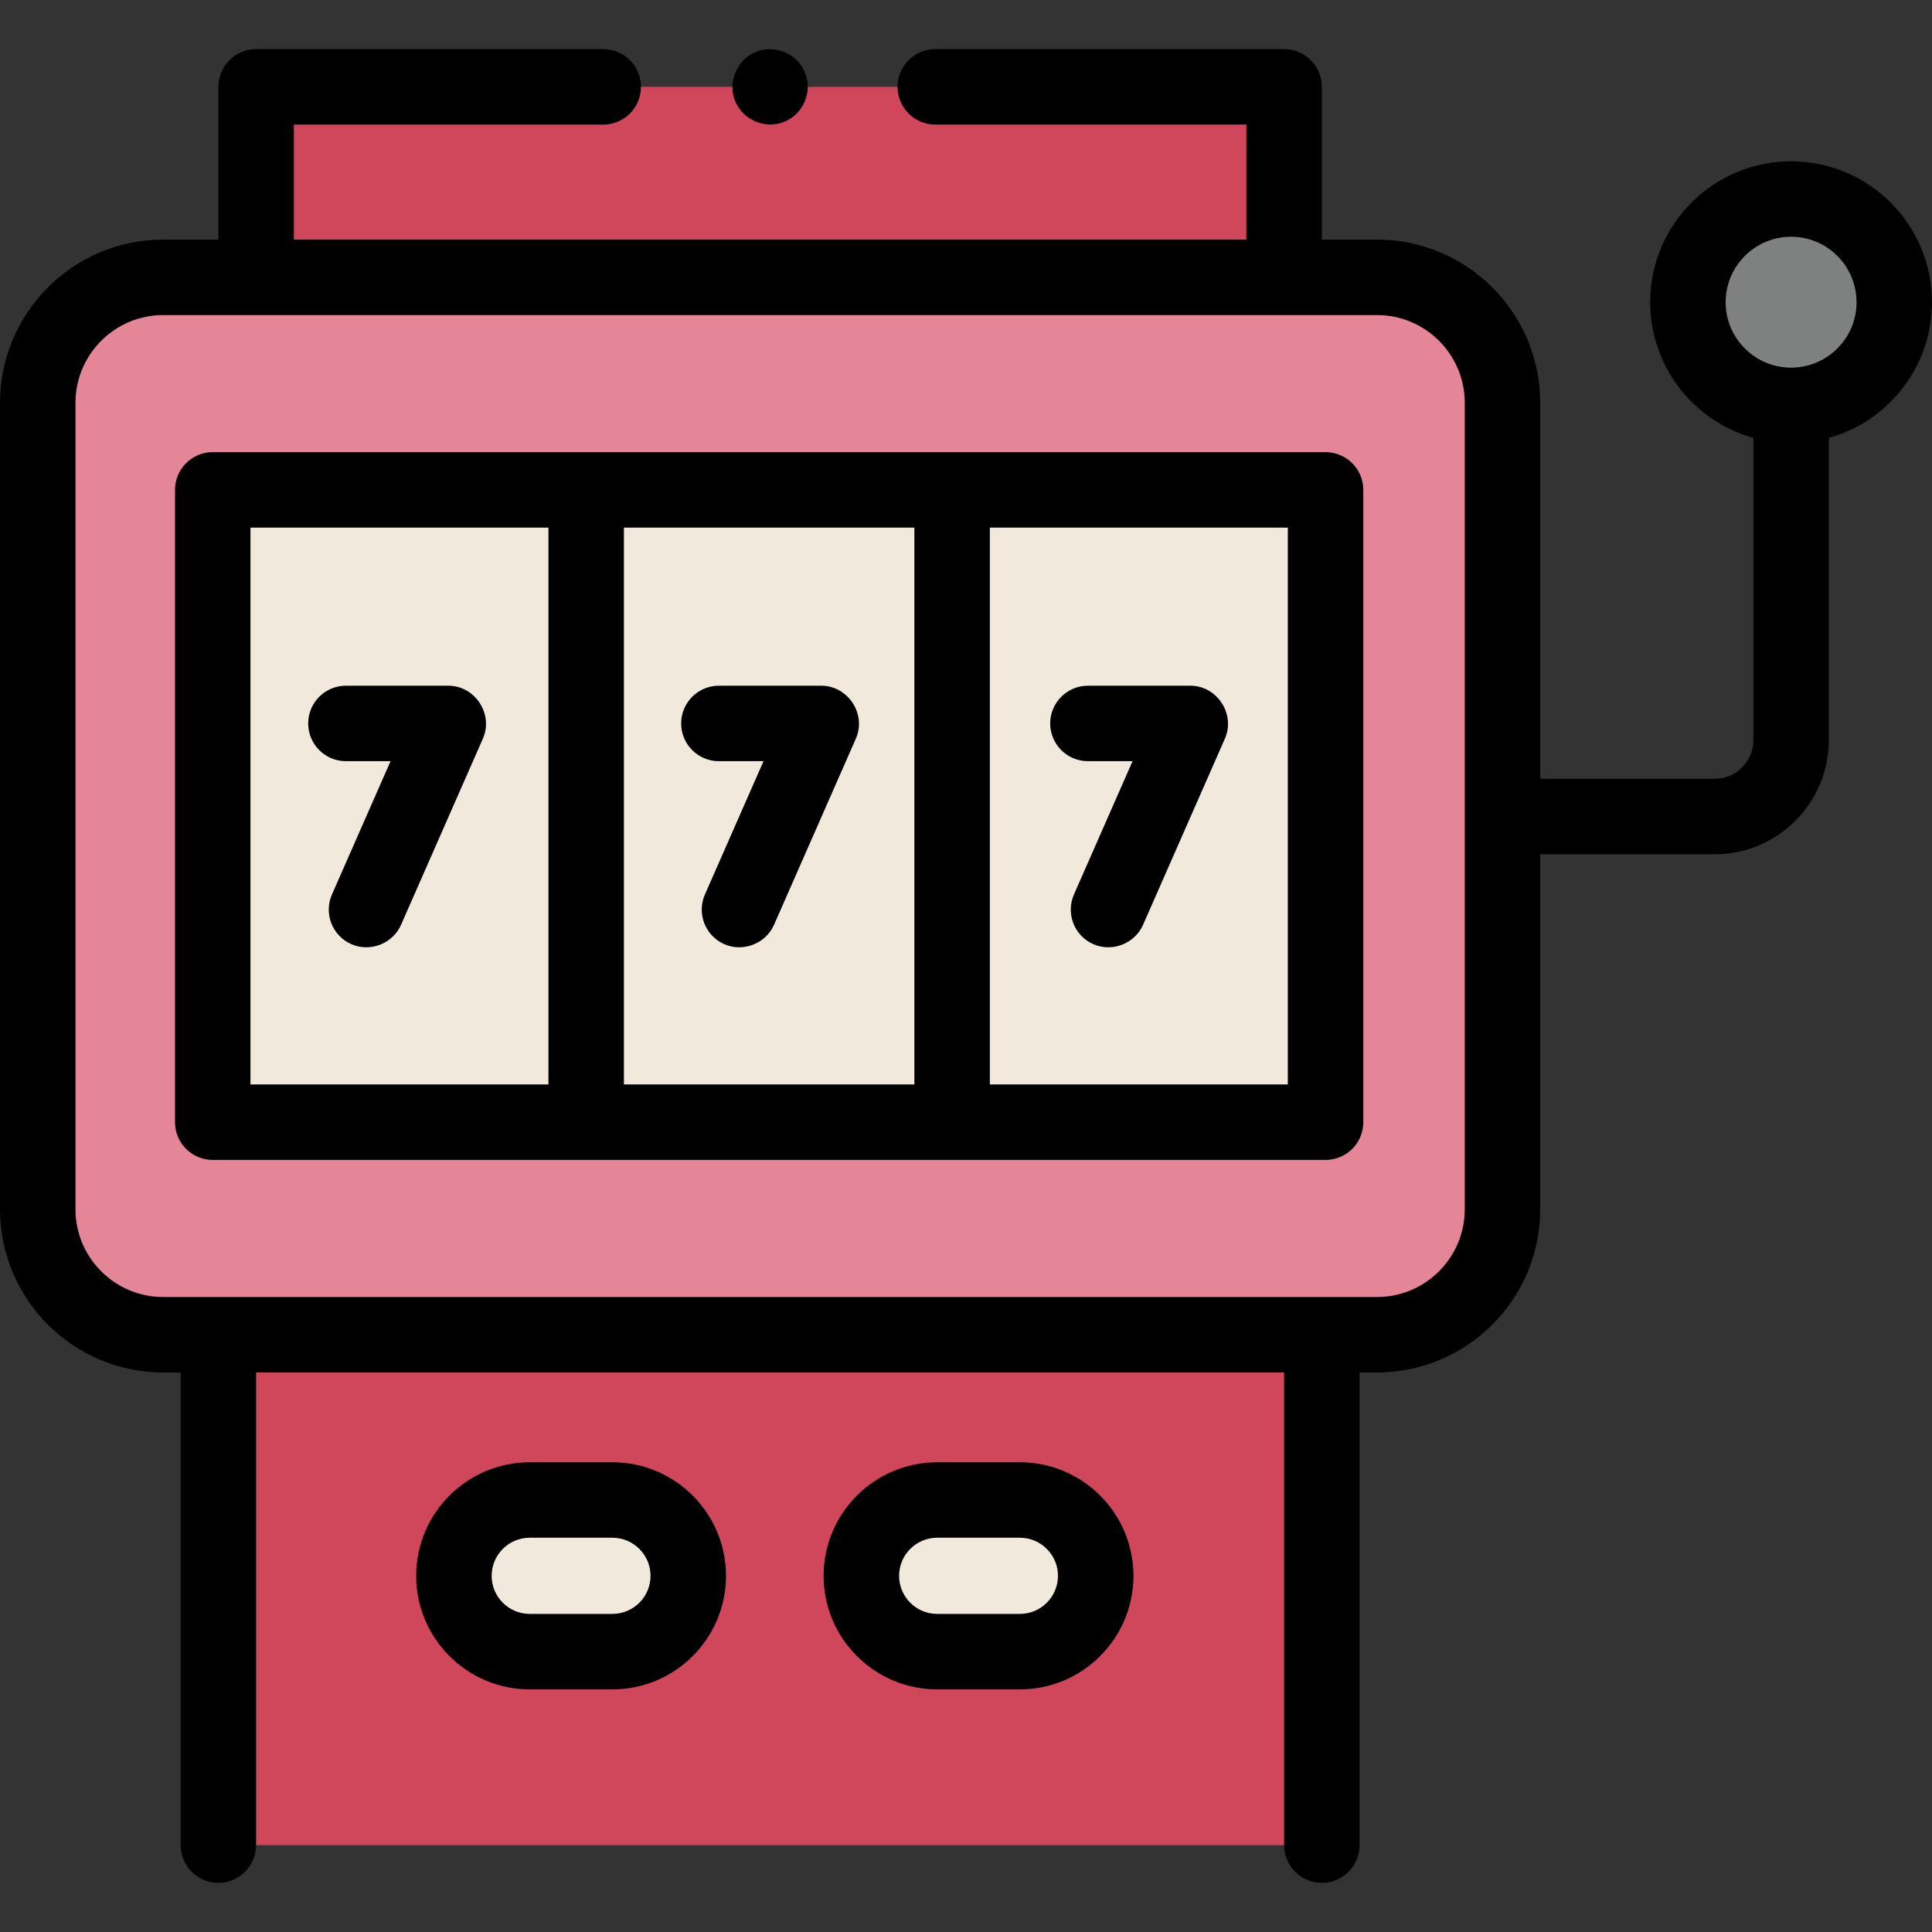
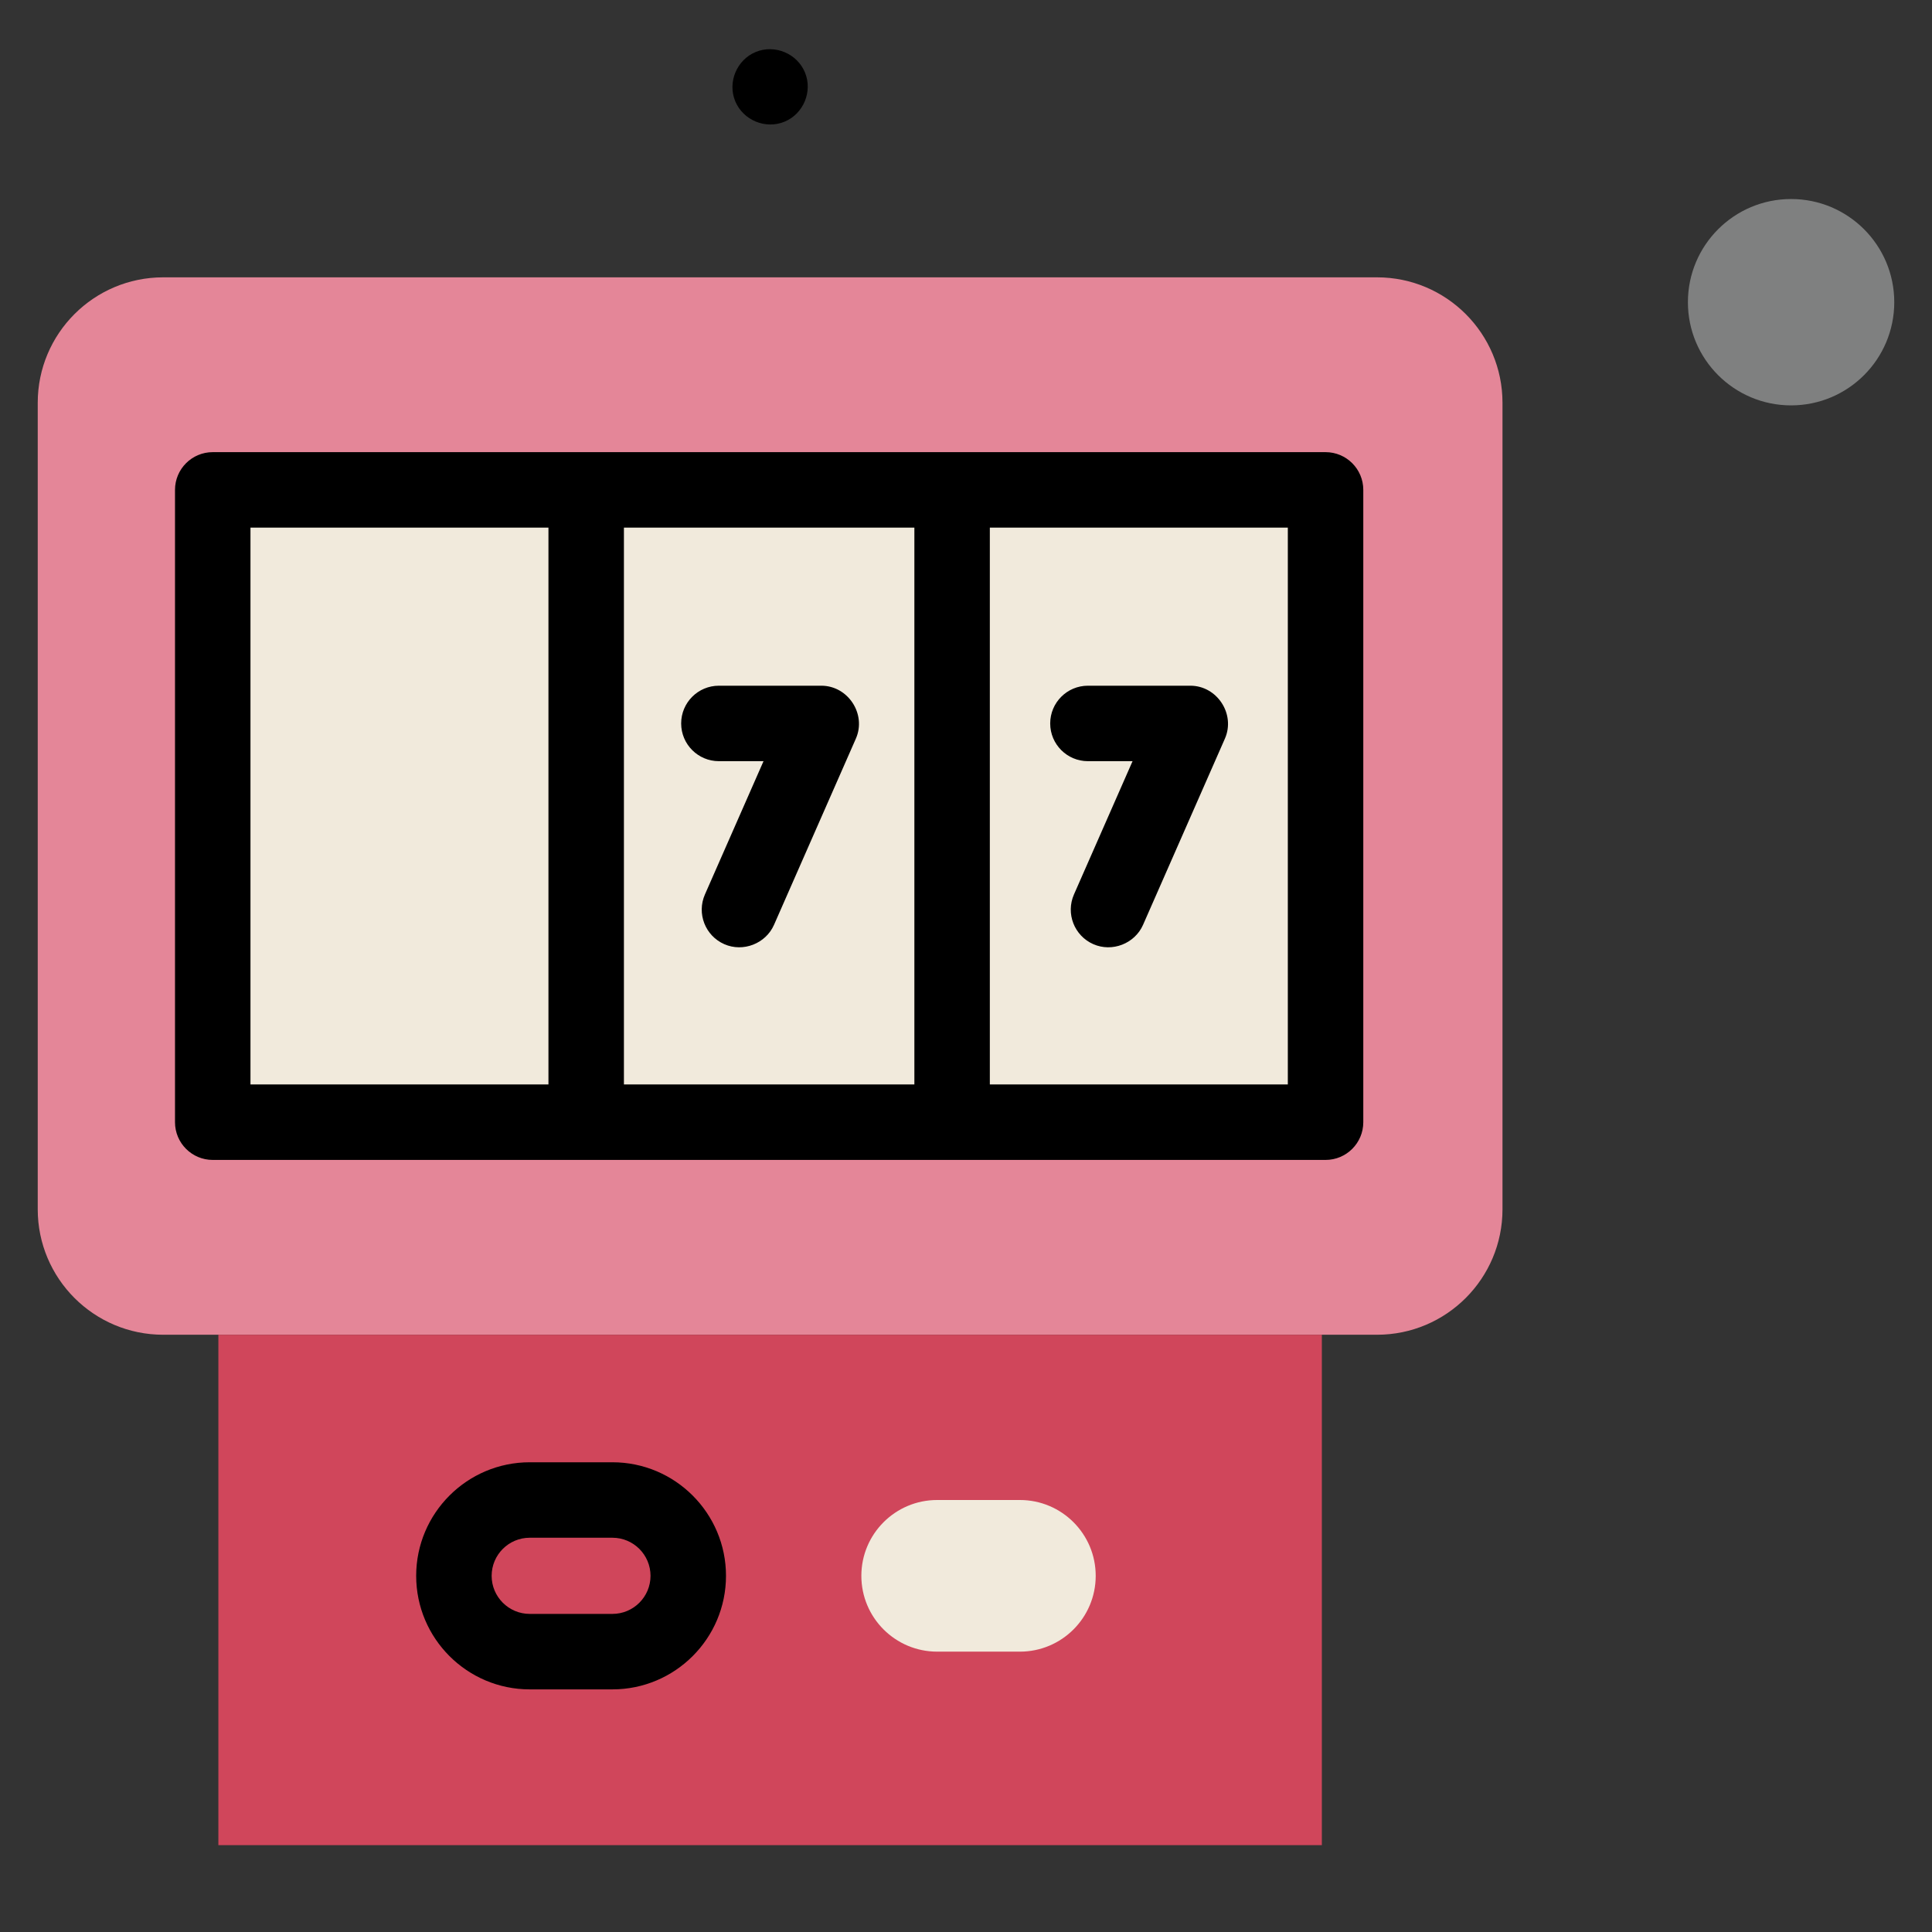
<svg xmlns="http://www.w3.org/2000/svg" version="1.1" width="512" height="512" x="0" y="0" viewBox="0 0 512 512" style="enable-background:new 0 0 512 512" xml:space="preserve" class="">
  <rect x="0" y="0" width="512" height="512" fill="#333333" stroke="none" />
  <g>
    <g>
      <g>
        <path d="m364.924 353.721h-321.672c-18.365 0-33.252-14.888-33.252-33.252v-213.72c0-18.365 14.887-33.252 33.252-33.252h321.672c18.365 0 33.252 14.887 33.252 33.252v213.72c0 18.364-14.888 33.252-33.252 33.252z" fill="#e48698" data-original="#ff9db0" style="" class="" />
      </g>
      <g>
        <g>
          <path d="m56.377 129.824h98.968v167.569h-98.968z" fill="#f1eadc" data-original="#ffffff" style="" class="" />
        </g>
        <g>
          <path d="m155.345 129.824h96.972v167.569h-96.972z" fill="#f1eadc" data-original="#ffffff" style="" class="" />
        </g>
        <g>
          <path d="m252.317 129.824h98.968v167.569h-98.968z" fill="#f1eadc" data-original="#ffffff" style="" class="" />
        </g>
      </g>
      <g>
        <circle cx="474.657" cy="80.087" fill="#7f8080" r="27.343" data-original="#868eaf" style="" class="" />
      </g>
      <g>
-         <path d="m159.864 23.017h-91.988v50.48h272.424v-50.48h-92.438z" fill="#d0465b" data-original="#ff5c7f" style="" class="" />
-       </g>
+         </g>
      <g>
        <path d="m57.87 353.721h292.436v135.263h-292.436z" fill="#d0465b" data-original="#ff5c7f" style="" class="" />
      </g>
      <g>
-         <path d="m162.303 437.702h-21.92c-11.097 0-20.093-8.996-20.093-20.093 0-11.097 8.996-20.093 20.093-20.093h21.92c11.097 0 20.093 8.996 20.093 20.093 0 11.097-8.996 20.093-20.093 20.093z" fill="#f1eadc" data-original="#ffffff" style="" class="" />
-       </g>
+         </g>
      <g>
        <path d="m270.281 437.702h-21.92c-11.097 0-20.093-8.996-20.093-20.093 0-11.097 8.996-20.093 20.093-20.093h21.92c11.097 0 20.093 8.996 20.093 20.093 0 11.097-8.996 20.093-20.093 20.093z" fill="#f1eadc" data-original="#ffffff" style="" class="" />
      </g>
      <g>
        <path d="m351.286 119.824h-294.909c-5.522 0-10 4.478-10 10v167.569c0 5.522 4.478 10 10 10h294.909c5.522 0 10-4.478 10-10v-167.569c0-5.522-4.477-10-10-10zm-284.909 20h78.968v147.569h-78.968zm98.968 0h76.973v147.569h-76.973zm175.941 147.57h-78.969v-147.57h78.969z" fill="#000000" data-original="#000000" style="" class="" />
-         <path d="m512 80.087c0-20.591-16.752-37.343-37.343-37.343s-37.343 16.752-37.343 37.343c0 17.127 11.594 31.588 27.343 35.972v80.099c0 5.642-4.59 10.231-10.232 10.231h-46.249v-99.641c0-23.85-19.402-43.252-43.252-43.252h-14.624v-40.48c0-5.522-4.478-10-10-10h-92.438c-5.522 0-10 4.478-10 10s4.478 10 10 10h82.438v30.48h-252.424v-30.48h81.987c5.522 0 10-4.478 10-10s-4.478-10-10-10h-91.987c-5.522 0-10 4.478-10 10v40.48h-14.624c-23.85.001-43.252 19.403-43.252 43.253v213.72c0 23.85 19.402 43.252 43.252 43.252h4.618v125.263c0 5.522 4.478 10 10 10s10-4.478 10-10v-125.263h272.436v125.263c0 5.522 4.478 10 10 10s10-4.478 10-10v-125.263h4.618c23.85 0 43.252-19.402 43.252-43.252v-94.079h46.249c16.67 0 30.232-13.562 30.232-30.231v-80.099c15.749-4.385 27.343-18.846 27.343-35.973zm-123.824 240.382c0 12.821-10.431 23.252-23.252 23.252h-321.672c-12.821 0-23.252-10.431-23.252-23.252v-213.72c0-12.821 10.431-23.252 23.252-23.252h321.672c12.821 0 23.252 10.431 23.252 23.252zm86.481-223.039c-9.562 0-17.343-7.78-17.343-17.343s7.78-17.343 17.343-17.343 17.343 7.78 17.343 17.343-7.78 17.343-17.343 17.343z" fill="#000000" data-original="#000000" style="" class="" />
        <path d="m217.66 181.72h-27.145c-5.522 0-10 4.478-10 10s4.478 10 10 10h11.825l-15.525 35.316c-2.223 5.056.074 10.956 5.13 13.179 4.994 2.197 10.987-.144 13.179-5.13l21.69-49.341c2.858-6.5-2.066-14.024-9.154-14.024z" fill="#000000" data-original="#000000" style="" class="" />
-         <path d="m118.818 181.72h-27.144c-5.522 0-10 4.478-10 10s4.478 10 10 10h11.825l-15.524 35.316c-2.223 5.056.074 10.956 5.13 13.179 4.994 2.197 10.987-.144 13.179-5.13l21.689-49.341c2.857-6.5-2.067-14.024-9.155-14.024z" fill="#000000" data-original="#000000" style="" class="" />
        <path d="m288.314 201.72h11.825l-15.525 35.316c-2.223 5.056.074 10.956 5.13 13.179 4.994 2.197 10.987-.144 13.179-5.13l21.69-49.341c2.857-6.501-2.067-14.024-9.154-14.024h-27.145c-5.522 0-10 4.478-10 10s4.478 10 10 10z" fill="#000000" data-original="#000000" style="" class="" />
        <path d="m194.85 26.84c2.098 5.032 8.018 7.492 13.061 5.41 5.033-2.079 7.499-8.031 5.409-13.061-2.091-5.033-8.02-7.496-13.06-5.409-5.022 2.08-7.505 8.035-5.41 13.06z" fill="#000000" data-original="#000000" style="" class="" />
        <path d="m162.303 387.517h-21.92c-16.593 0-30.093 13.5-30.093 30.093s13.5 30.093 30.093 30.093h21.92c16.593 0 30.093-13.5 30.093-30.093s-13.5-30.093-30.093-30.093zm0 40.185h-21.92c-5.565 0-10.093-4.527-10.093-10.093s4.527-10.093 10.093-10.093h21.92c5.565 0 10.093 4.527 10.093 10.093s-4.528 10.093-10.093 10.093z" fill="#000000" data-original="#000000" style="" class="" />
-         <path d="m270.281 387.517h-21.92c-16.593 0-30.093 13.5-30.093 30.093s13.5 30.093 30.093 30.093h21.92c16.593 0 30.093-13.5 30.093-30.093s-13.5-30.093-30.093-30.093zm0 40.185h-21.92c-5.565 0-10.093-4.527-10.093-10.093s4.527-10.093 10.093-10.093h21.92c5.565 0 10.093 4.527 10.093 10.093s-4.527 10.093-10.093 10.093z" fill="#000000" data-original="#000000" style="" class="" />
      </g>
    </g>
  </g>
</svg>